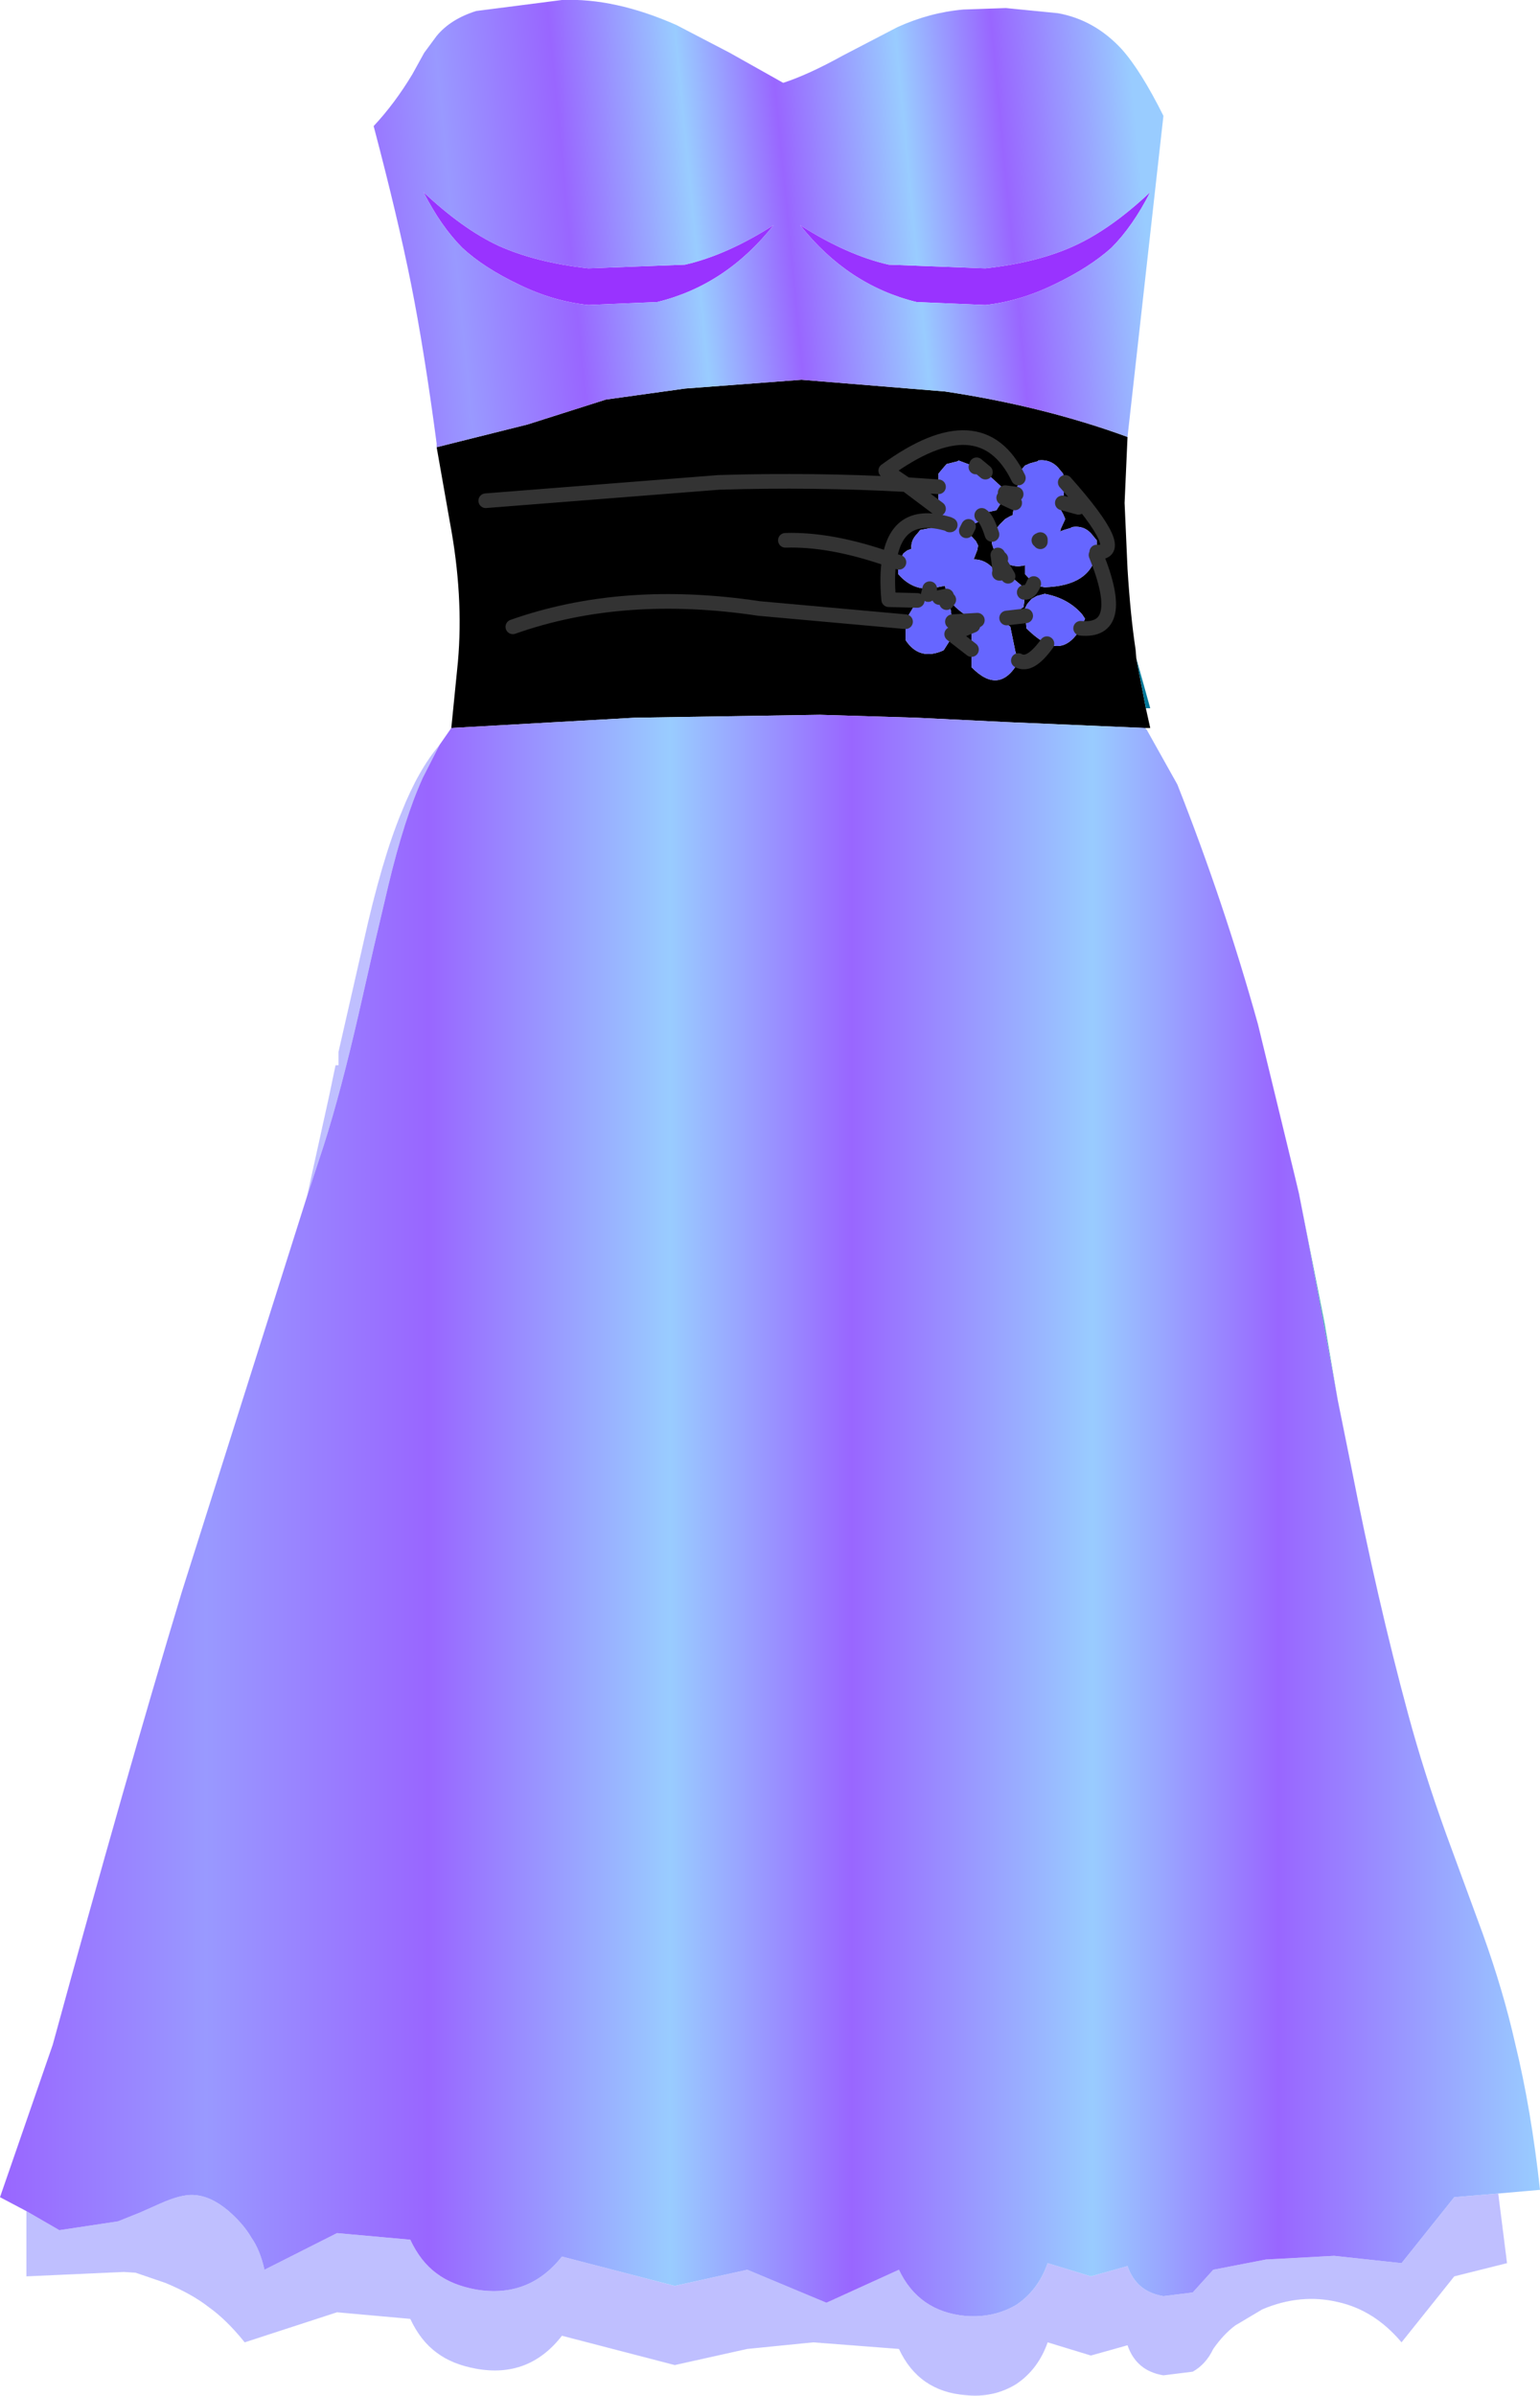
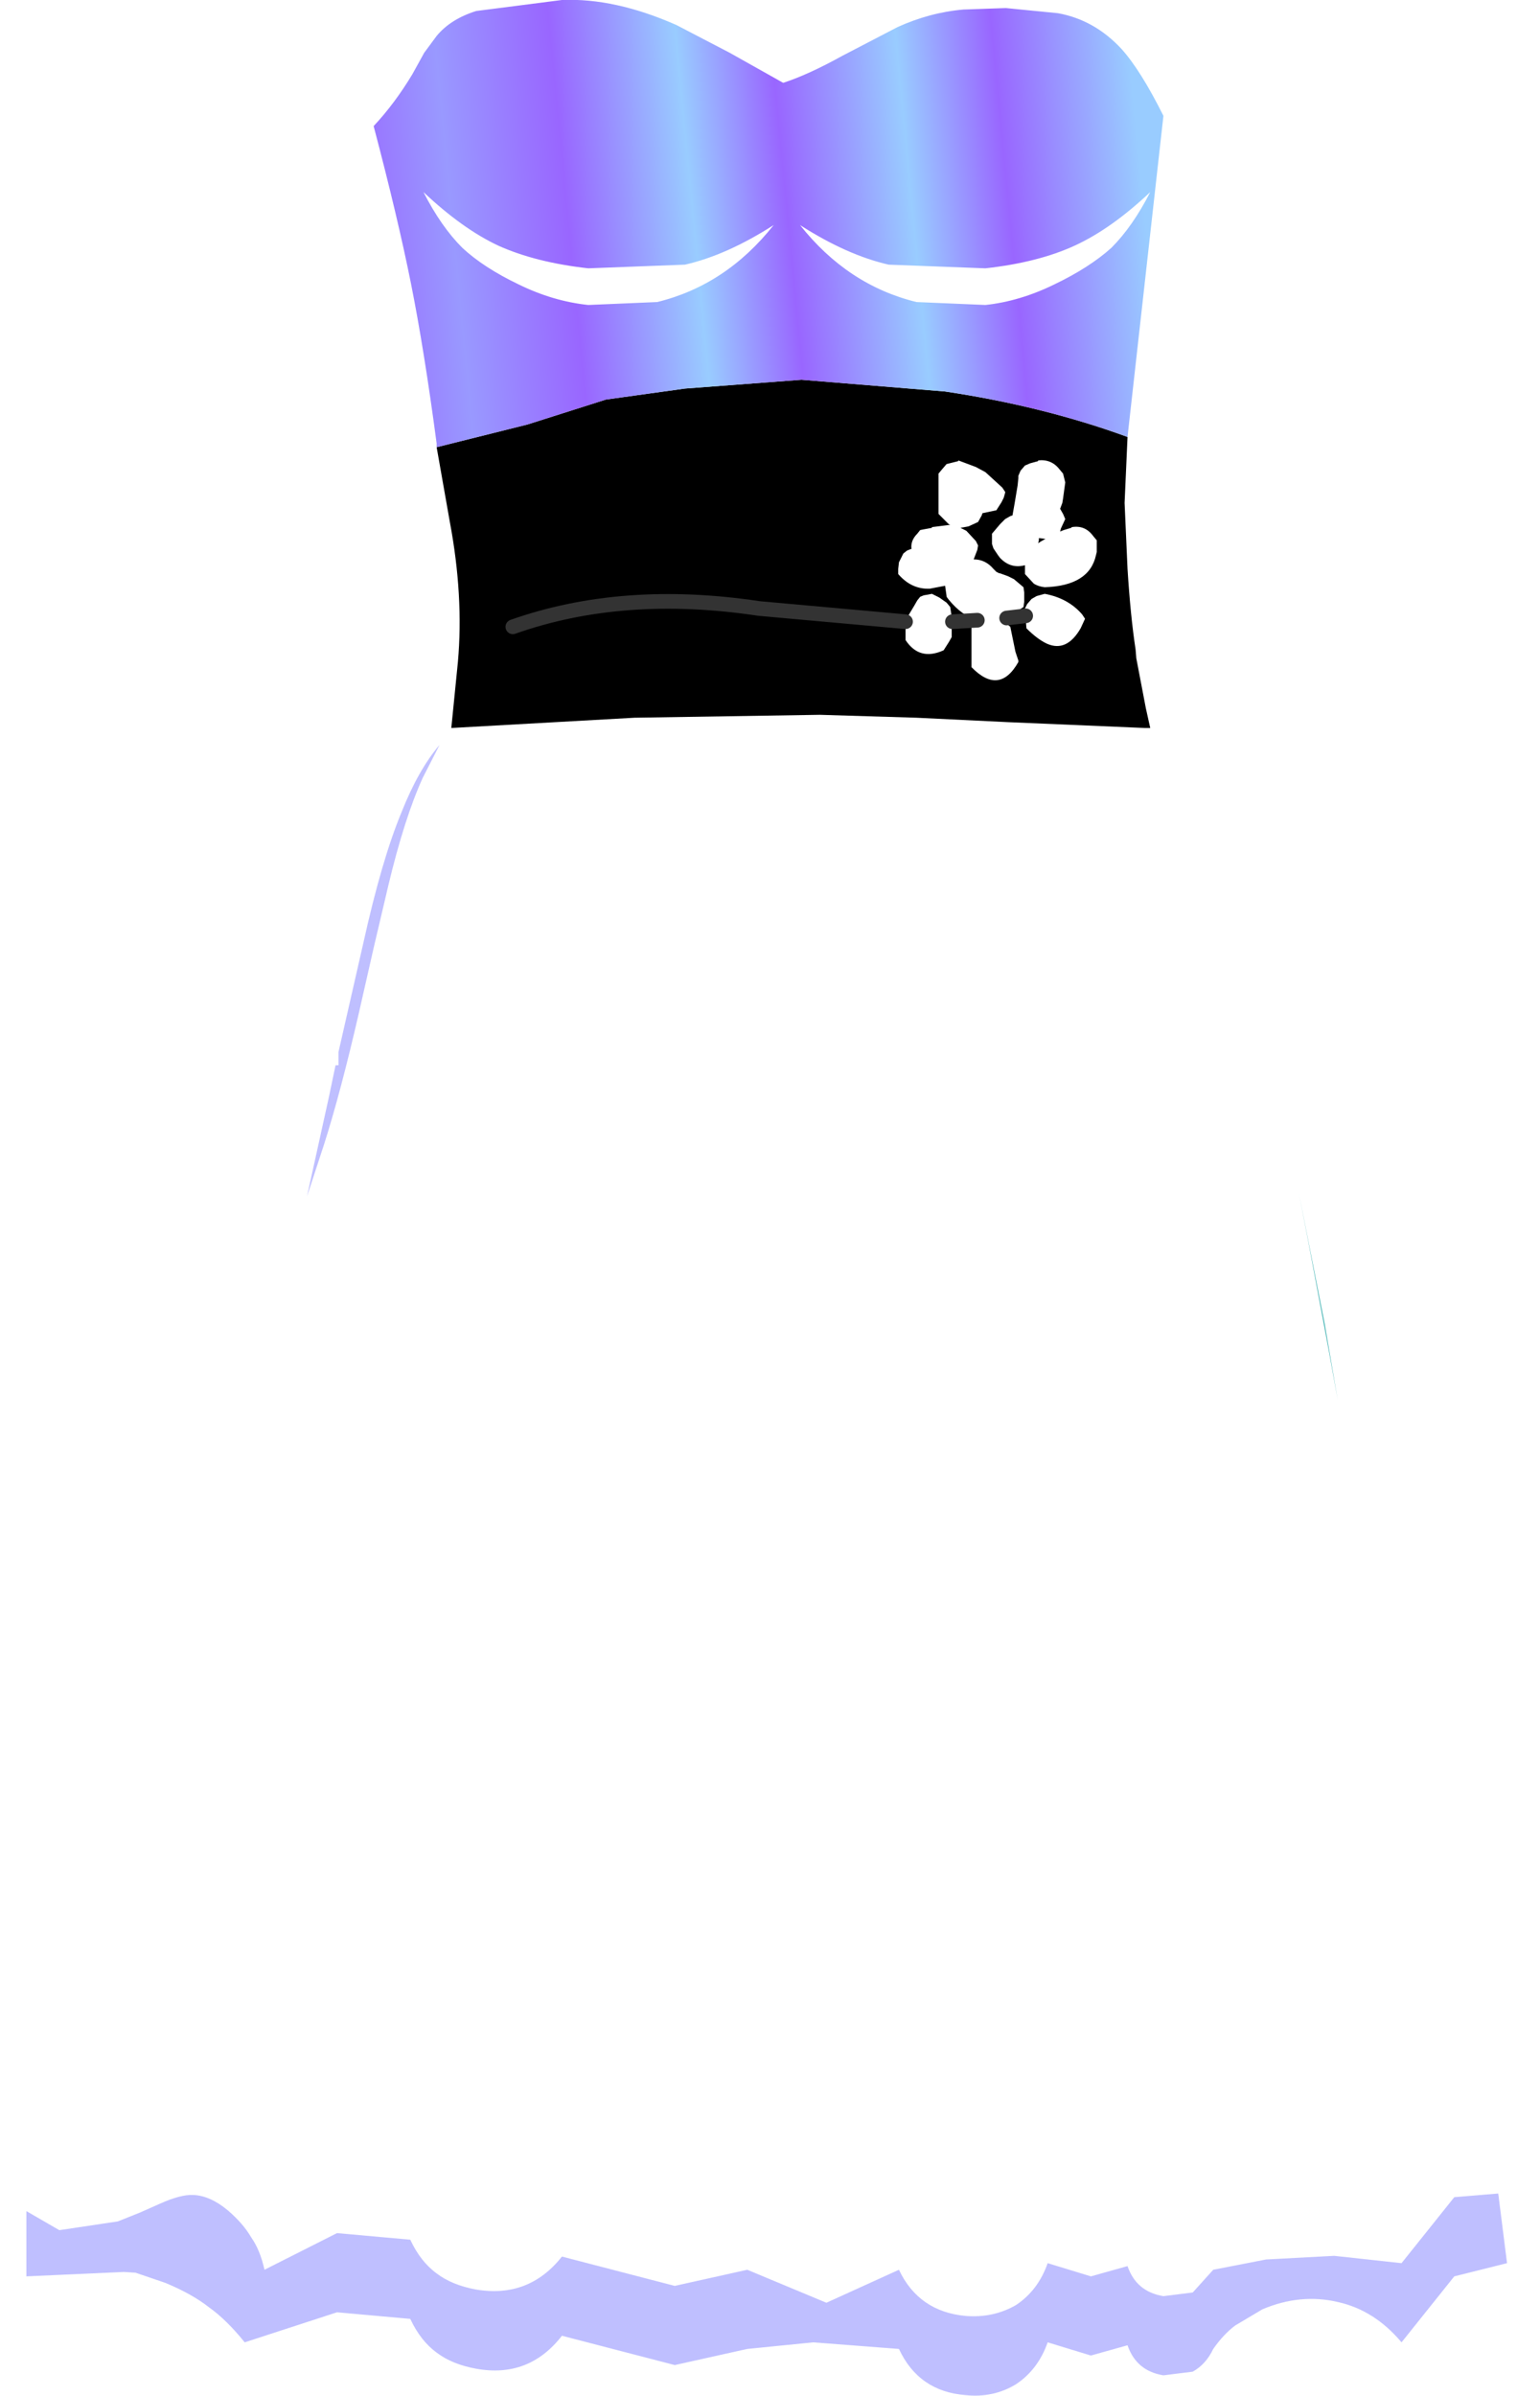
<svg xmlns="http://www.w3.org/2000/svg" height="163.4px" width="105.1px">
  <g transform="matrix(1.0, 0.0, 0.0, 1.0, 53.6, 91.35)">
    <path d="M23.35 -61.55 L23.15 -57.05 23.35 -52.55 Q23.55 -49.35 23.9 -47.05 L23.95 -46.45 24.6 -43.05 24.9 -41.7 24.55 -41.7 15.15 -42.1 8.95 -42.4 2.35 -42.6 -10.3 -42.4 -22.8 -41.7 -22.35 -46.2 Q-21.95 -50.7 -22.9 -55.75 L-23.8 -60.85 -17.6 -62.4 -12.25 -64.1 -6.85 -64.85 1.1 -65.45 10.9 -64.65 Q17.6 -63.65 23.35 -61.55 M10.45 -58.15 L8.25 -58.3 6.85 -59.25 Q13.35 -64.0 15.9 -58.75 13.35 -64.0 6.85 -59.25 L8.25 -58.3 10.45 -58.15 10.45 -58.0 10.45 -57.65 10.45 -57.35 10.45 -56.65 10.45 -56.3 11.15 -55.6 11.25 -55.55 11.2 -55.55 11.25 -55.55 11.3 -55.55 11.2 -55.55 10.0 -55.4 10.0 -55.35 9.45 -55.25 9.2 -55.2 9.0 -54.95 Q8.55 -54.5 8.6 -53.95 L8.6 -53.9 8.55 -53.9 8.3 -53.8 8.05 -53.6 7.75 -53.0 7.1 -53.2 Q7.65 -56.65 11.15 -55.6 7.65 -56.65 7.1 -53.2 L7.75 -53.0 7.7 -52.55 7.7 -52.2 Q8.6 -51.15 9.85 -51.2 L10.9 -51.4 11.0 -50.7 11.0 -50.65 11.15 -50.45 Q12.05 -49.35 13.1 -49.05 L12.95 -48.9 12.8 -48.7 12.7 -48.6 12.7 -47.9 12.7 -47.05 12.7 -45.85 Q14.6 -43.9 15.9 -46.2 L15.9 -46.3 Q16.7 -45.85 17.85 -47.45 16.7 -45.85 15.9 -46.3 L15.7 -46.9 15.35 -48.6 15.05 -48.85 14.75 -49.05 15.1 -49.2 16.25 -49.95 16.3 -50.3 16.3 -50.95 16.25 -51.3 15.6 -51.85 15.2 -52.05 14.65 -52.25 14.6 -52.25 14.4 -52.35 14.2 -52.55 Q13.65 -53.2 12.85 -53.2 L13.1 -53.85 13.15 -54.15 13.0 -54.45 12.35 -55.15 12.5 -55.45 12.35 -55.15 11.95 -55.35 12.5 -55.45 13.15 -55.75 13.4 -56.2 13.45 -56.35 14.4 -56.55 14.75 -57.1 14.9 -57.4 15.65 -57.05 14.9 -57.4 15.0 -57.75 15.0 -57.8 14.8 -58.1 13.65 -59.15 13.05 -59.65 13.0 -59.5 13.05 -59.65 13.65 -59.15 13.0 -59.5 11.8 -59.95 11.8 -59.9 11.0 -59.7 10.7 -59.35 10.45 -59.05 10.45 -58.35 10.45 -58.15 M15.75 -57.65 L15.0 -57.75 15.75 -57.65 15.65 -57.05 15.5 -56.2 15.35 -56.15 15.0 -55.95 14.65 -55.6 14.1 -54.95 14.1 -54.9 Q13.75 -56.0 13.4 -56.2 13.75 -56.0 14.1 -54.9 L14.1 -54.25 14.2 -53.95 14.5 -53.5 14.65 -53.3 14.7 -53.25 Q15.4 -52.55 16.35 -52.8 L16.35 -52.2 16.95 -51.55 Q17.25 -51.35 17.7 -51.3 20.75 -51.4 21.2 -53.5 L21.25 -53.7 Q23.45 -53.55 19.1 -58.45 23.45 -53.55 21.25 -53.7 L21.25 -54.5 21.0 -54.8 Q20.45 -55.55 19.55 -55.4 L19.5 -55.35 19.0 -55.2 18.75 -55.1 18.8 -55.3 19.1 -55.95 18.95 -56.3 18.75 -56.65 18.9 -57.05 18.95 -57.35 19.1 -58.45 18.95 -59.05 18.7 -59.35 Q18.15 -60.05 17.25 -59.95 L17.25 -59.9 16.7 -59.75 16.35 -59.6 16.05 -59.25 15.9 -58.9 15.9 -58.75 15.85 -58.25 15.75 -57.65 M20.15 -48.5 Q23.35 -48.2 21.2 -53.5 23.35 -48.2 20.15 -48.5 L20.45 -49.15 20.25 -49.45 Q19.3 -50.55 17.7 -50.85 L17.15 -50.7 16.8 -50.5 16.5 -50.15 16.35 -49.85 16.4 -49.35 15.1 -49.2 16.4 -49.35 16.4 -49.15 16.45 -48.5 Q17.2 -47.75 17.85 -47.45 19.2 -46.85 20.15 -48.5 M11.35 -48.1 L12.7 -47.05 11.35 -48.1 11.35 -48.55 11.4 -48.95 11.25 -49.95 11.0 -50.25 11.15 -50.45 11.0 -50.25 10.5 -50.6 10.0 -50.85 9.75 -50.8 9.85 -51.2 9.75 -50.8 9.45 -50.75 9.2 -50.65 9.0 -50.4 8.8 -50.05 8.2 -49.05 8.2 -48.95 8.2 -48.35 8.2 -47.7 Q9.15 -46.25 10.8 -47.0 L11.15 -47.55 11.35 -47.9 11.35 -48.1 12.8 -48.7 11.35 -48.1 M-18.6 -48.6 Q-11.1 -51.25 -1.8 -49.85 L8.2 -48.95 -1.8 -49.85 Q-11.1 -51.25 -18.6 -48.6 M11.0 -50.7 L10.5 -50.6 11.0 -50.7 M0.0 -54.5 Q3.1 -54.6 7.1 -53.2 6.9 -52.1 7.05 -50.45 L9.0 -50.4 7.05 -50.45 Q6.9 -52.1 7.1 -53.2 3.1 -54.6 0.0 -54.5 M20.0 -56.75 L18.9 -57.05 20.0 -56.75 M-20.45 -57.2 L-4.55 -58.45 Q1.9 -58.65 8.25 -58.3 L10.45 -56.65 8.25 -58.3 Q1.9 -58.65 -4.55 -58.45 L-20.45 -57.2 M14.7 -53.25 L14.55 -53.15 14.65 -53.3 14.55 -53.15 14.7 -53.25 M14.5 -53.5 L14.55 -53.15 14.65 -52.3 14.6 -52.25 14.65 -52.3 14.55 -53.15 14.5 -53.5 M13.1 -49.05 L11.4 -48.95 13.1 -49.05 M14.55 -53.15 L15.2 -52.05 14.55 -53.15 M14.65 -52.3 L14.65 -52.25 14.65 -52.3 M17.4 -54.4 L17.25 -54.3 17.3 -54.5 17.4 -54.55 17.4 -54.4 17.4 -54.55 17.3 -54.5 17.3 -54.65 17.75 -54.6 17.4 -54.4 M16.95 -51.55 Q16.7 -50.9 16.3 -50.95 16.7 -50.9 16.95 -51.55" fill="#000000" fill-rule="evenodd" stroke="none" />
    <path d="M35.05 -9.95 L36.8 -1.1 37.7 4.15 37.1 0.85 35.7 -6.6 35.05 -9.95" fill="#009898" fill-opacity="0.761" fill-rule="evenodd" stroke="none" />
-     <path d="M22.25 -74.45 Q20.75 -73.1 18.35 -71.95 16.0 -70.8 13.65 -70.55 L8.95 -70.75 Q4.25 -71.9 1.0 -76.0 4.2 -73.95 7.05 -73.3 L13.65 -73.05 Q17.25 -73.45 19.75 -74.6 22.25 -75.75 24.9 -78.25 23.7 -75.9 22.25 -74.45 M-22.05 -74.45 Q-23.5 -75.9 -24.7 -78.25 -22.05 -75.75 -19.6 -74.6 -17.05 -73.45 -13.45 -73.05 L-6.85 -73.3 Q-4.0 -73.95 -0.8 -76.0 -4.05 -71.9 -8.75 -70.75 L-13.45 -70.55 Q-15.85 -70.8 -18.2 -71.95 -20.6 -73.1 -22.05 -74.45" fill="#9933ff" fill-rule="evenodd" stroke="none" />
    <path d="M48.65 58.25 L49.25 63.0 45.65 63.9 42.05 68.4 Q40.2 66.2 37.7 65.65 35.15 65.05 32.55 66.15 L30.7 67.25 Q29.9 67.85 29.2 68.85 28.7 69.9 27.8 70.4 L25.8 70.65 Q23.95 70.35 23.35 68.6 L20.85 69.3 17.9 68.4 Q17.25 70.25 15.75 71.25 14.2 72.2 12.3 72.0 9.1 71.75 7.75 68.85 L1.9 68.4 -2.6 68.85 -7.55 69.95 -15.25 67.95 Q-17.5 70.85 -21.1 70.2 -22.75 69.9 -23.8 69.1 -24.9 68.3 -25.6 66.8 L-30.6 66.35 -36.9 68.4 Q-38.15 66.85 -39.35 66.0 -40.5 65.1 -42.3 64.35 L-44.35 63.65 -45.15 63.6 -51.8 63.9 -51.8 59.45 -49.55 60.75 -45.55 60.15 -44.05 59.55 -42.7 58.95 Q-41.25 58.3 -40.4 58.35 -39.25 58.4 -38.05 59.4 -37.0 60.3 -36.45 61.25 -35.85 62.1 -35.55 63.45 L-30.6 60.95 -25.6 61.4 Q-24.9 62.9 -23.8 63.7 -22.75 64.5 -21.1 64.8 -17.5 65.4 -15.25 62.55 L-7.55 64.55 -2.6 63.45 2.8 65.7 7.75 63.45 Q9.1 66.3 12.3 66.6 14.2 66.75 15.75 65.85 17.25 64.85 17.9 63.0 L20.85 63.9 23.35 63.2 Q23.95 64.95 25.8 65.25 L27.8 65.0 29.2 63.45 32.8 62.75 37.45 62.5 42.05 63.0 45.65 58.5 48.65 58.25" fill="#9999ff" fill-opacity="0.624" fill-rule="evenodd" stroke="none" />
    <path d="M-32.65 -9.75 L-31.15 -16.55 -30.7 -18.7 -30.5 -18.7 -30.5 -19.6 -28.8 -27.05 Q-27.55 -32.7 -26.2 -35.95 -25.05 -38.85 -23.6 -40.55 L-24.75 -38.3 Q-26.0 -35.55 -27.1 -30.95 L-28.1 -26.7 -29.1 -22.3 Q-30.35 -16.85 -31.5 -13.25 L-32.65 -9.75" fill="#bfbfff" fill-rule="evenodd" stroke="none" />
    <path d="M22.25 -74.45 Q23.7 -75.9 24.9 -78.25 22.25 -75.75 19.75 -74.6 17.25 -73.45 13.65 -73.05 L7.05 -73.3 Q4.2 -73.95 1.0 -76.0 4.25 -71.9 8.95 -70.75 L13.65 -70.55 Q16.0 -70.8 18.35 -71.95 20.75 -73.1 22.25 -74.45 M-23.8 -60.85 L-23.8 -61.1 Q-24.65 -67.5 -25.55 -72.0 -26.45 -76.5 -28.1 -82.75 -26.65 -84.3 -25.45 -86.3 L-24.65 -87.75 -23.8 -88.9 Q-22.85 -90.05 -21.1 -90.6 L-15.25 -91.35 Q-11.65 -91.5 -7.45 -89.65 L-3.8 -87.75 -0.15 -85.7 Q1.55 -86.25 3.9 -87.55 L7.65 -89.5 Q9.85 -90.5 12.15 -90.7 L15.05 -90.8 18.6 -90.45 Q21.1 -90.0 22.95 -88.0 24.25 -86.55 25.8 -83.45 L23.35 -61.55 Q17.6 -63.65 10.9 -64.65 L1.1 -65.45 -6.85 -64.85 -12.25 -64.1 -17.6 -62.4 -23.8 -60.85 M-22.05 -74.45 Q-20.6 -73.1 -18.2 -71.95 -15.85 -70.8 -13.45 -70.55 L-8.75 -70.75 Q-4.05 -71.9 -0.8 -76.0 -4.0 -73.95 -6.85 -73.3 L-13.45 -73.05 Q-17.05 -73.45 -19.6 -74.6 -22.05 -75.75 -24.7 -78.25 -23.5 -75.9 -22.05 -74.45" fill="url(#gradient0)" fill-rule="evenodd" stroke="none" />
-     <path d="M23.95 -46.45 L24.9 -43.05 24.6 -43.05 23.95 -46.45" fill="url(#gradient1)" fill-rule="evenodd" stroke="none" />
-     <path d="M24.55 -41.7 L24.65 -41.6 26.75 -37.85 Q29.95 -29.75 32.25 -21.5 L34.8 -11.0 35.05 -9.95 35.7 -6.6 37.1 0.85 37.7 4.15 38.6 8.6 Q40.4 17.8 42.5 25.55 43.55 29.45 45.1 33.75 L47.6 40.55 Q49.0 44.45 49.8 48.0 50.9 52.5 51.5 58.0 L48.65 58.25 45.65 58.5 42.05 63.0 37.45 62.5 32.8 62.75 29.2 63.45 27.8 65.0 25.8 65.25 Q23.95 64.95 23.35 63.2 L20.85 63.9 17.9 63.0 Q17.25 64.85 15.75 65.85 14.2 66.75 12.3 66.6 9.1 66.3 7.75 63.45 L2.8 65.7 -2.6 63.45 -7.55 64.55 -15.25 62.55 Q-17.5 65.4 -21.1 64.8 -22.75 64.5 -23.8 63.7 -24.9 62.9 -25.6 61.4 L-30.6 60.95 -35.55 63.45 Q-35.85 62.1 -36.45 61.25 -37.0 60.3 -38.05 59.4 -39.25 58.4 -40.4 58.35 -41.25 58.3 -42.7 58.95 L-44.05 59.55 -45.55 60.15 -49.55 60.75 -51.8 59.45 -53.6 58.5 -50.0 48.1 Q-45.05 30.0 -41.2 17.25 L-32.65 -9.75 -31.5 -13.25 Q-30.35 -16.85 -29.1 -22.3 L-28.1 -26.7 -27.1 -30.95 Q-26.0 -35.55 -24.75 -38.3 L-23.6 -40.55 -22.8 -41.7 -10.3 -42.4 2.35 -42.6 8.95 -42.4 15.15 -42.1 24.55 -41.7" fill="url(#gradient2)" fill-rule="evenodd" stroke="none" />
-     <path d="M10.45 -58.15 L10.45 -58.35 10.45 -59.05 10.7 -59.35 11.0 -59.7 11.8 -59.9 11.8 -59.95 13.0 -59.5 13.65 -59.15 14.8 -58.1 15.0 -57.8 15.0 -57.75 14.9 -57.4 14.75 -57.1 14.4 -56.55 13.45 -56.35 13.4 -56.2 13.15 -55.75 12.5 -55.45 11.95 -55.35 12.35 -55.15 13.0 -54.45 13.15 -54.15 13.1 -53.85 12.85 -53.2 Q13.65 -53.2 14.2 -52.55 L14.4 -52.35 14.6 -52.25 14.65 -52.25 15.2 -52.05 15.6 -51.85 16.25 -51.3 16.3 -50.95 16.3 -50.3 16.25 -49.95 15.1 -49.2 14.75 -49.05 15.05 -48.85 15.35 -48.6 15.7 -46.9 15.9 -46.3 15.9 -46.2 Q14.6 -43.9 12.7 -45.85 L12.7 -47.05 12.7 -47.9 12.7 -48.6 12.8 -48.7 12.95 -48.9 13.1 -49.05 Q12.05 -49.35 11.15 -50.45 L11.0 -50.65 11.0 -50.7 10.9 -51.4 9.85 -51.2 Q8.6 -51.15 7.7 -52.2 L7.7 -52.55 7.75 -53.0 8.05 -53.6 8.3 -53.8 8.55 -53.9 8.6 -53.9 8.6 -53.95 Q8.55 -54.5 9.0 -54.95 L9.2 -55.2 9.45 -55.25 10.0 -55.35 10.0 -55.4 11.2 -55.55 11.3 -55.55 11.25 -55.55 11.15 -55.6 10.45 -56.3 10.45 -56.65 10.45 -57.35 10.45 -57.65 10.45 -58.0 10.45 -58.15 M15.75 -57.65 L15.85 -58.25 15.9 -58.75 15.9 -58.9 16.05 -59.25 16.35 -59.6 16.7 -59.75 17.25 -59.9 17.25 -59.95 Q18.15 -60.05 18.7 -59.35 L18.95 -59.05 19.1 -58.45 18.95 -57.35 18.9 -57.05 18.75 -56.65 18.95 -56.3 19.1 -55.95 18.8 -55.3 18.75 -55.1 19.0 -55.2 19.5 -55.35 19.55 -55.4 Q20.45 -55.55 21.0 -54.8 L21.25 -54.5 21.25 -53.7 21.2 -53.5 Q20.75 -51.4 17.7 -51.3 17.25 -51.35 16.95 -51.55 L16.35 -52.2 16.35 -52.8 Q15.4 -52.55 14.7 -53.25 L14.65 -53.3 14.5 -53.5 14.2 -53.95 14.1 -54.25 14.1 -54.9 14.1 -54.95 14.65 -55.6 15.0 -55.95 15.35 -56.15 15.5 -56.2 15.65 -57.05 15.75 -57.65 M20.15 -48.5 Q19.2 -46.85 17.85 -47.45 17.2 -47.75 16.45 -48.5 L16.4 -49.15 16.4 -49.35 16.35 -49.85 16.5 -50.15 16.8 -50.5 17.15 -50.7 17.7 -50.85 Q19.3 -50.55 20.25 -49.45 L20.45 -49.15 20.15 -48.5 M11.35 -48.1 L11.35 -47.9 11.15 -47.55 10.8 -47.0 Q9.15 -46.25 8.2 -47.7 L8.2 -48.35 8.2 -48.95 8.2 -49.05 8.8 -50.05 9.0 -50.4 9.2 -50.65 9.45 -50.75 9.75 -50.8 10.0 -50.85 10.5 -50.6 11.0 -50.25 11.25 -49.95 11.4 -48.95 11.35 -48.55 11.35 -48.1 M17.3 -54.5 L17.25 -54.3 17.4 -54.4 17.75 -54.6 17.3 -54.65 17.3 -54.5" fill="#6666ff" fill-rule="evenodd" stroke="none" />
    <path d="M8.2 -48.95 L-1.8 -49.85 Q-11.1 -51.25 -18.6 -48.6 M11.4 -48.95 L13.1 -49.05 M15.1 -49.2 L16.4 -49.35" fill="none" stroke="#333333" stroke-linecap="round" stroke-linejoin="round" stroke-width="1.0" />
-     <path d="M15.9 -58.75 Q13.35 -64.0 6.85 -59.25 L8.25 -58.3 10.45 -58.15 M13.0 -59.5 L13.05 -59.65 13.65 -59.15 M15.0 -57.75 L15.75 -57.65 M19.1 -58.45 Q23.45 -53.55 21.25 -53.7 M21.2 -53.5 Q23.35 -48.2 20.15 -48.5 M17.85 -47.45 Q16.7 -45.85 15.9 -46.3 M12.7 -47.05 L11.35 -48.1 12.8 -48.7 M11.2 -55.55 L11.25 -55.55 M11.15 -55.6 Q7.65 -56.65 7.1 -53.2 L7.75 -53.0 M10.5 -50.6 L11.0 -50.7 M9.75 -50.8 L9.85 -51.2 M9.0 -50.4 L7.05 -50.45 Q6.9 -52.1 7.1 -53.2 3.1 -54.6 0.0 -54.5 M15.65 -57.05 L14.9 -57.4 M13.4 -56.2 Q13.75 -56.0 14.1 -54.9 M18.9 -57.05 L20.0 -56.75 M10.45 -56.65 L8.25 -58.3 Q1.9 -58.65 -4.55 -58.45 L-20.45 -57.2 M12.5 -55.45 L12.35 -55.15 M14.6 -52.25 L14.65 -52.3 14.55 -53.15 14.5 -53.5 M14.65 -53.3 L14.55 -53.15 14.7 -53.25 M11.0 -50.25 L11.15 -50.45 M15.2 -52.05 L14.55 -53.15 M14.65 -52.25 L14.65 -52.3 M17.4 -54.4 L17.4 -54.55 17.3 -54.5 M16.3 -50.95 Q16.7 -50.9 16.95 -51.55" fill="none" stroke="#333333" stroke-linecap="round" stroke-linejoin="round" stroke-width="1.0" />
  </g>
  <defs>
    <linearGradient gradientTransform="matrix(0.033, -0.003, 0.003, 0.031, 19.7, 155.35)" gradientUnits="userSpaceOnUse" id="gradient0" spreadMethod="pad" x1="-819.2" x2="819.2">
      <stop offset="0.0" stop-color="#9966ff" />
      <stop offset="0.133" stop-color="#9999ff" />
      <stop offset="0.278" stop-color="#9966ff" />
      <stop offset="0.435" stop-color="#99ccff" />
      <stop offset="0.553" stop-color="#9966ff" />
      <stop offset="0.71" stop-color="#99ccff" />
      <stop offset="0.831" stop-color="#9966ff" />
      <stop offset="1.0" stop-color="#99ccff" />
    </linearGradient>
    <linearGradient gradientTransform="matrix(0.033, -0.003, 0.003, 0.031, 19.7, 155.35)" gradientUnits="userSpaceOnUse" id="gradient1" spreadMethod="pad" x1="-819.2" x2="819.2">
      <stop offset="0.0" stop-color="#009999" />
      <stop offset="0.165" stop-color="#006699" />
      <stop offset="0.369" stop-color="#009999" />
      <stop offset="0.6" stop-color="#006699" />
      <stop offset="0.835" stop-color="#009999" />
      <stop offset="1.0" stop-color="#006699" />
    </linearGradient>
    <linearGradient gradientTransform="matrix(0.064, 0.0, 0.0, 0.067, -1.05, 12.0)" gradientUnits="userSpaceOnUse" id="gradient2" spreadMethod="pad" x1="-819.2" x2="819.2">
      <stop offset="0.0" stop-color="#9966ff" />
      <stop offset="0.133" stop-color="#9999ff" />
      <stop offset="0.278" stop-color="#9966ff" />
      <stop offset="0.435" stop-color="#99ccff" />
      <stop offset="0.553" stop-color="#9966ff" />
      <stop offset="0.71" stop-color="#99ccff" />
      <stop offset="0.831" stop-color="#9966ff" />
      <stop offset="1.0" stop-color="#99ccff" />
    </linearGradient>
  </defs>
</svg>